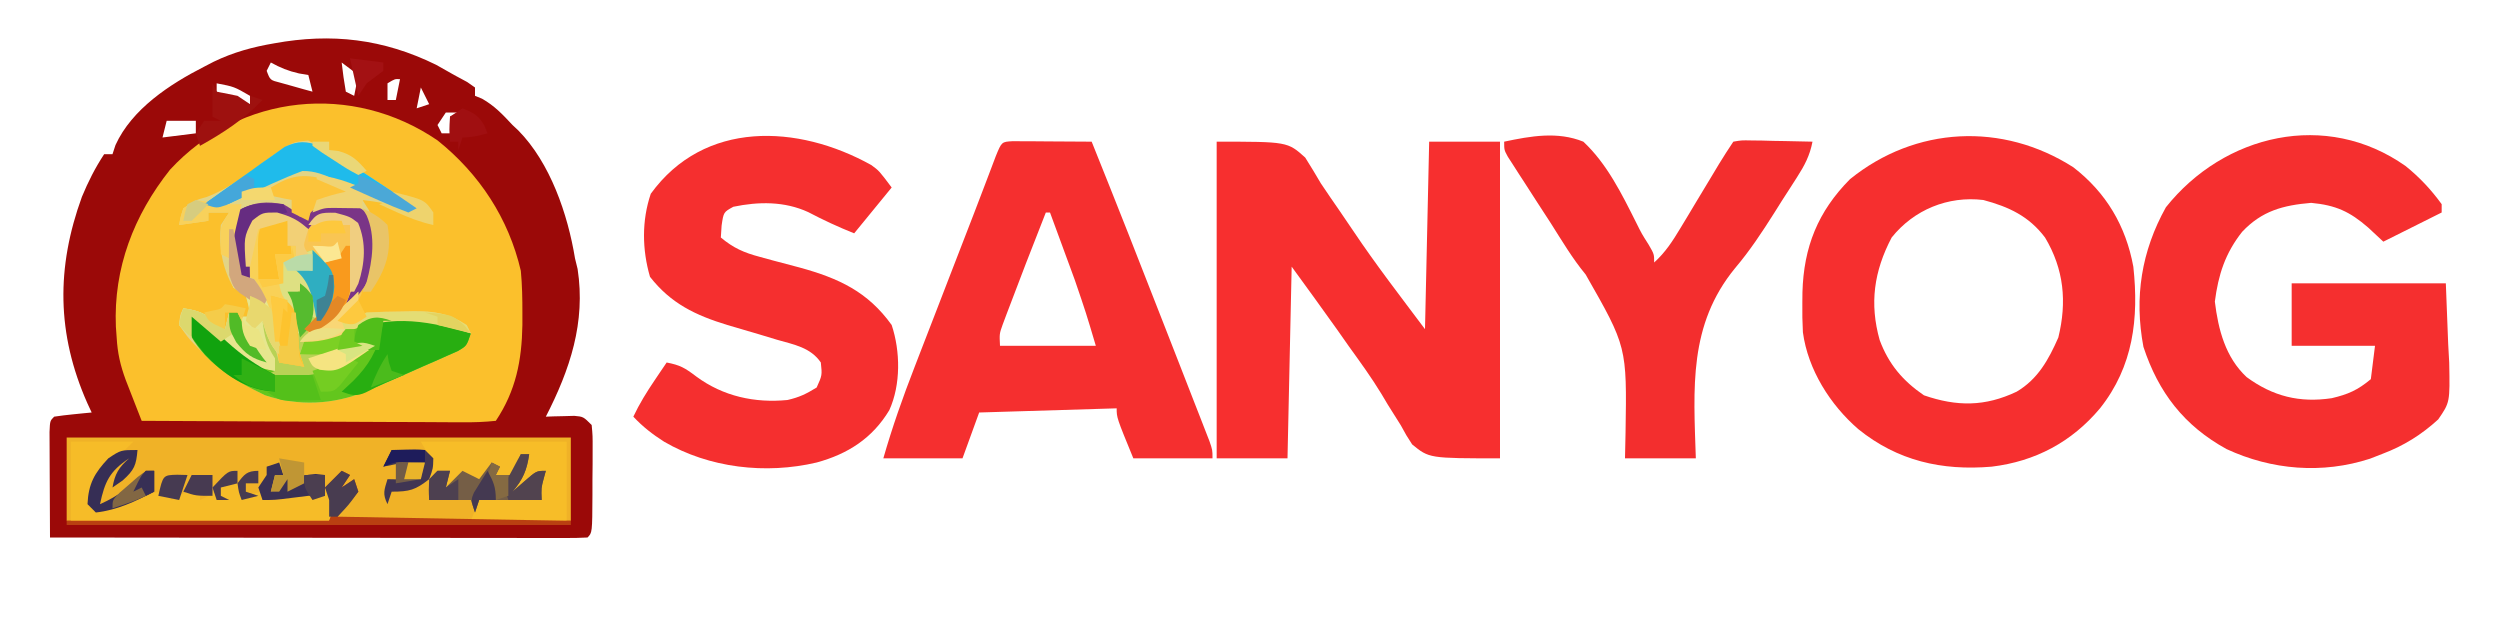
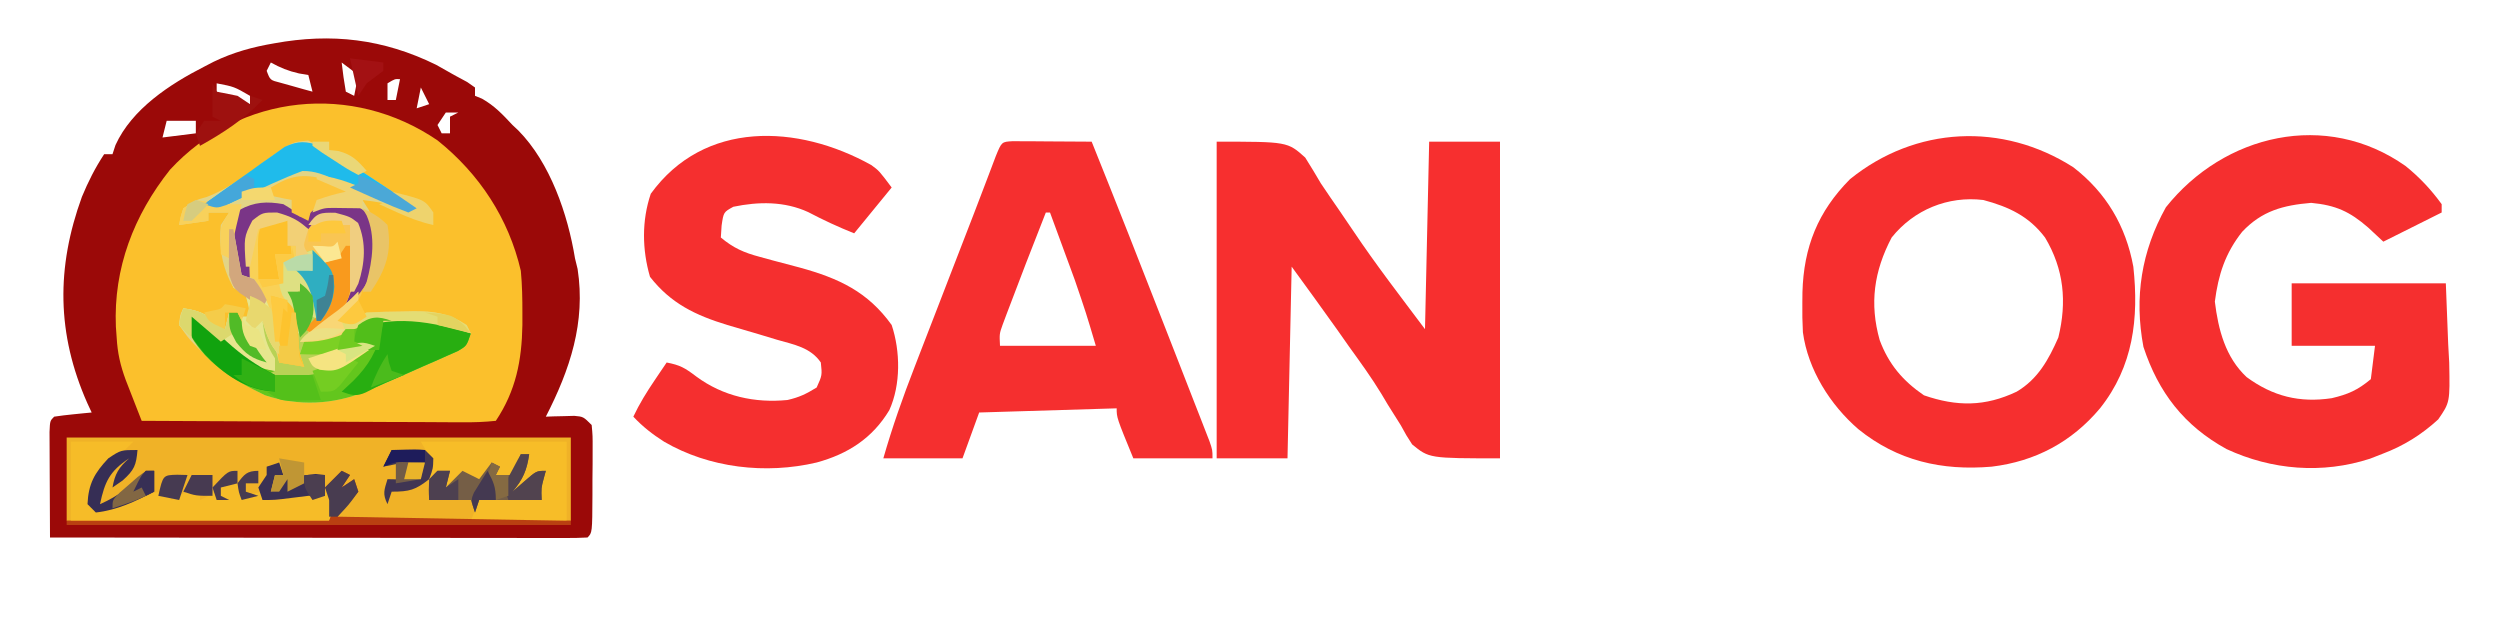
<svg xmlns="http://www.w3.org/2000/svg" version="1.1" width="600" height="150">
  <path d="M0 0 C1.447 0.795 2.886 1.606 4.312 2.438 C5.859 3.273 5.859 3.273 7.438 4.125 C8.056 4.558 8.675 4.991 9.312 5.438 C9.312 6.098 9.312 6.758 9.312 7.438 C9.869 7.664 10.426 7.891 11 8.125 C13.999 9.827 15.957 11.914 18.312 14.438 C19.009 15.091 19.009 15.091 19.719 15.758 C27.378 23.54 31.578 35.858 33.312 46.438 C33.622 47.706 33.622 47.706 33.938 49 C35.91 61.821 32.106 73.143 26.312 84.438 C26.939 84.414 27.565 84.391 28.211 84.367 C29.028 84.349 29.845 84.331 30.688 84.312 C31.5 84.289 32.312 84.266 33.148 84.242 C35.312 84.438 35.312 84.438 37.312 86.438 C37.555 89.035 37.555 89.035 37.543 92.285 C37.541 93.447 37.539 94.609 37.537 95.807 C37.525 97.025 37.513 98.244 37.5 99.5 C37.499 101.334 37.499 101.334 37.498 103.205 C37.453 112.297 37.453 112.297 36.312 113.438 C34.642 113.534 32.968 113.559 31.295 113.558 C30.208 113.559 29.121 113.561 28.002 113.562 C26.799 113.558 25.596 113.555 24.357 113.551 C23.099 113.551 21.84 113.551 20.544 113.551 C17.083 113.552 13.623 113.546 10.162 113.539 C6.549 113.533 2.937 113.532 -0.676 113.531 C-7.522 113.528 -14.368 113.52 -21.214 113.51 C-29.006 113.498 -36.798 113.493 -44.59 113.488 C-60.622 113.477 -76.655 113.46 -92.688 113.438 C-92.712 109.468 -92.73 105.499 -92.742 101.53 C-92.747 100.178 -92.754 98.827 -92.763 97.476 C-92.775 95.537 -92.78 93.599 -92.785 91.66 C-92.79 90.492 -92.796 89.325 -92.801 88.121 C-92.688 85.438 -92.688 85.438 -91.688 84.438 C-90.173 84.206 -88.65 84.025 -87.125 83.875 C-86.299 83.791 -85.472 83.707 -84.621 83.621 C-83.983 83.561 -83.345 83.5 -82.688 83.438 C-83.025 82.71 -83.363 81.983 -83.711 81.234 C-91.11 64.554 -91.2 48.643 -85.031 31.68 C-83.513 28.016 -81.866 24.746 -79.688 21.438 C-79.028 21.438 -78.368 21.438 -77.688 21.438 C-77.45 20.714 -77.213 19.991 -76.969 19.246 C-73.014 10.578 -63.927 4.643 -55.688 0.438 C-54.936 0.048 -54.184 -0.341 -53.41 -0.742 C-48.657 -3.031 -44.047 -4.286 -38.852 -5.168 C-25.149 -7.666 -12.717 -6.254 0 0 Z M-39.688 -0.562 C-40.017 0.098 -40.347 0.757 -40.688 1.438 C-39.855 3.671 -39.855 3.671 -37.402 4.289 C-36.486 4.544 -35.569 4.8 -34.625 5.062 C-33.246 5.453 -33.246 5.453 -31.84 5.852 C-31.13 6.045 -30.419 6.238 -29.688 6.438 C-30.017 5.117 -30.348 3.797 -30.688 2.438 C-31.43 2.314 -32.172 2.19 -32.938 2.062 C-35.489 1.483 -37.414 0.7 -39.688 -0.562 Z M-22.688 -0.562 C-22.432 1.781 -22.095 4.116 -21.688 6.438 C-21.027 6.768 -20.367 7.098 -19.688 7.438 C-19.358 5.787 -19.027 4.138 -18.688 2.438 C-20.008 1.448 -21.328 0.458 -22.688 -0.562 Z M-52.688 4.438 C-52.688 5.098 -52.688 5.758 -52.688 6.438 C-48.883 8.639 -48.883 8.639 -44.688 9.438 C-44.688 8.777 -44.688 8.117 -44.688 7.438 C-48.492 5.236 -48.492 5.236 -52.688 4.438 Z M-11.688 4.438 C-11.688 5.758 -11.688 7.077 -11.688 8.438 C-11.027 8.438 -10.367 8.438 -9.688 8.438 C-9.357 6.787 -9.027 5.138 -8.688 3.438 C-9.911 3.363 -9.911 3.363 -11.688 4.438 Z M-3.688 5.438 C-4.018 7.088 -4.348 8.738 -4.688 10.438 C-3.697 10.107 -2.708 9.777 -1.688 9.438 C-2.348 8.117 -3.007 6.798 -3.688 5.438 Z M-52.688 10.438 C-51.688 13.438 -51.688 13.438 -51.688 13.438 Z M2.312 11.438 C1.323 12.922 1.323 12.922 0.312 14.438 C0.642 15.098 0.973 15.758 1.312 16.438 C1.972 16.438 2.632 16.438 3.312 16.438 C3.312 15.117 3.312 13.797 3.312 12.438 C3.973 12.107 4.633 11.777 5.312 11.438 C4.322 11.438 3.333 11.438 2.312 11.438 Z M-64.688 13.438 C-65.017 14.758 -65.347 16.078 -65.688 17.438 C-63.047 17.108 -60.407 16.777 -57.688 16.438 C-57.688 15.447 -57.688 14.457 -57.688 13.438 C-59.998 13.438 -62.307 13.438 -64.688 13.438 Z " fill="#9B0908" transform="translate(104.688,15.562)" />
  <path d="M0 0 C10.062 8.052 17.081 18.739 20 31.312 C20.322 34.713 20.381 38.086 20.375 41.5 C20.375 42.426 20.375 43.352 20.375 44.306 C20.233 52.839 18.813 60.094 14 67.312 C11.248 67.599 8.723 67.691 5.97 67.653 C5.141 67.654 4.312 67.654 3.457 67.654 C0.708 67.652 -2.04 67.629 -4.789 67.605 C-6.692 67.6 -8.595 67.596 -10.498 67.593 C-15.512 67.581 -20.526 67.552 -25.54 67.518 C-30.654 67.488 -35.769 67.474 -40.883 67.459 C-50.922 67.427 -60.961 67.376 -71 67.312 C-71.819 65.221 -72.635 63.129 -73.449 61.035 C-73.904 59.87 -74.358 58.705 -74.827 57.504 C-76.112 54.007 -76.797 51.036 -77 47.312 C-77.062 46.457 -77.124 45.601 -77.188 44.719 C-77.779 30.66 -72.886 17.983 -64.191 7.035 C-47.286 -11.276 -20.373 -13.911 0 0 Z " fill="#FBC02C" transform="translate(105,33.688)" />
  <path d="M0 0 C17 0 17 0 21.25 3.812 C22.541 5.85 23.784 7.917 25 10 C26.504 12.257 28.045 14.487 29.589 16.718 C30.647 18.252 31.696 19.793 32.731 21.343 C38.193 29.494 44.079 37.105 50 45 C50.33 30.15 50.66 15.3 51 0 C56.61 0 62.22 0 68 0 C68 25.08 68 50.16 68 76 C51 76 51 76 46.918 72.66 C45.493 70.463 45.493 70.463 44.188 68.062 C43.146 66.406 42.105 64.75 41.062 63.094 C40.558 62.246 40.054 61.397 39.535 60.523 C37.122 56.557 34.401 52.826 31.688 49.062 C30.773 47.763 29.861 46.462 28.949 45.16 C25.344 40.075 21.666 35.041 18 30 C17.67 45.18 17.34 60.36 17 76 C11.39 76 5.78 76 0 76 C0 50.92 0 25.84 0 0 Z " fill="#F72F2F" transform="translate(292,34)" />
  <path d="M0 0 C3.368 2.731 6.075 5.619 8.625 9.125 C8.625 9.785 8.625 10.445 8.625 11.125 C4.005 13.435 -0.615 15.745 -5.375 18.125 C-6.571 17.011 -7.768 15.898 -9 14.75 C-13.437 10.89 -16.799 9.368 -22.688 8.812 C-29.426 9.384 -34.501 10.721 -39.25 15.75 C-43.327 20.905 -44.976 26.048 -45.812 32.5 C-45.002 39.217 -43.272 45.883 -38.188 50.625 C-31.884 55.252 -25.472 56.845 -17.746 55.688 C-13.786 54.748 -11.556 53.764 -8.375 51.125 C-8.045 48.485 -7.715 45.845 -7.375 43.125 C-13.975 43.125 -20.575 43.125 -27.375 43.125 C-27.375 38.175 -27.375 33.225 -27.375 28.125 C-15.165 28.125 -2.955 28.125 9.625 28.125 C9.811 32.91 9.996 37.695 10.188 42.625 C10.31 44.865 10.31 44.865 10.436 47.15 C10.615 56.687 10.615 56.687 7.801 60.776 C3.815 64.442 -0.545 67.154 -5.625 69.062 C-6.6 69.443 -7.574 69.823 -8.578 70.215 C-20.002 73.932 -32.159 72.94 -43 67.906 C-53.195 62.312 -59.358 54.299 -62.953 43.367 C-65.194 31.458 -63.423 20.384 -57.562 9.875 C-43.634 -7.635 -19.119 -13.53 0 0 Z " fill="#F52F2F" transform="translate(577.375,39.875)" />
  <path d="M0 0 C7.886 6.095 12.6 14.088 14.391 23.848 C15.735 36.238 14.391 47.79 6.391 57.848 C-0.377 65.922 -9.133 70.586 -19.609 71.848 C-31.574 72.86 -42.201 70.452 -51.609 62.848 C-58.351 57.025 -63.706 48.558 -64.912 39.6 C-65.046 37.236 -65.077 34.902 -65.047 32.535 C-65.039 31.701 -65.03 30.866 -65.022 30.006 C-64.726 19.159 -61.32 10.619 -53.609 2.848 C-37.902 -9.857 -17.012 -10.886 0 0 Z M-43.609 16.848 C-47.863 24.941 -48.959 32.699 -46.484 41.473 C-44.332 47.253 -40.929 51.266 -35.859 54.723 C-27.962 57.456 -21.199 57.454 -13.609 53.848 C-8.517 50.839 -5.937 46.158 -3.609 40.848 C-1.513 32.292 -2.258 24.467 -6.793 16.863 C-10.672 11.721 -15.469 9.493 -21.609 7.848 C-30.071 6.826 -38.257 10.168 -43.609 16.848 Z " fill="#F62F2F" transform="translate(497.609,40.152)" />
  <path d="M0 0 C0.875 0.005 1.749 0.01 2.65 0.016 C3.5 0.018 4.351 0.021 5.227 0.023 C6.857 0.037 6.857 0.037 8.521 0.051 C10.383 0.063 12.245 0.074 14.107 0.084 C15.724 0.094 17.341 0.104 18.959 0.114 C24.912 14.9 30.75 29.73 36.534 44.584 C37.74 47.678 38.949 50.771 40.159 53.863 C41.324 56.844 42.485 59.827 43.646 62.809 C44.08 63.917 44.515 65.025 44.962 66.167 C45.357 67.183 45.751 68.2 46.158 69.247 C46.507 70.141 46.856 71.036 47.215 71.958 C47.959 74.114 47.959 74.114 47.959 76.114 C41.689 76.114 35.419 76.114 28.959 76.114 C24.959 66.364 24.959 66.364 24.959 64.114 C8.624 64.609 8.624 64.609 -8.041 65.114 C-9.361 68.744 -10.681 72.374 -12.041 76.114 C-18.311 76.114 -24.581 76.114 -31.041 76.114 C-28.904 68.651 -26.361 61.451 -23.549 54.219 C-23.121 53.11 -22.693 52.001 -22.253 50.858 C-20.894 47.337 -19.53 43.819 -18.166 40.301 C-17.258 37.952 -16.351 35.602 -15.444 33.252 C-13.379 27.907 -11.313 22.563 -9.24 17.222 C-8.376 14.981 -7.52 12.737 -6.668 10.492 C-6.219 9.309 -5.769 8.126 -5.306 6.908 C-4.897 5.824 -4.487 4.74 -4.065 3.623 C-2.647 0.147 -2.647 0.147 0 0 Z M7.959 17.114 C3.175 29.307 3.175 29.307 -1.479 41.551 C-1.787 42.375 -2.095 43.198 -2.412 44.047 C-3.187 46.232 -3.187 46.232 -3.041 49.114 C4.549 49.114 12.139 49.114 19.959 49.114 C17.592 41.147 17.592 41.147 14.916 33.324 C14.565 32.364 14.213 31.404 13.851 30.414 C13.317 28.966 13.317 28.966 12.771 27.489 C12.403 26.484 12.035 25.48 11.656 24.446 C10.76 22.001 9.86 19.557 8.959 17.114 C8.629 17.114 8.299 17.114 7.959 17.114 Z " fill="#F52F2F" transform="translate(243.041,33.886)" />
  <path d="M0 0 C1.875 1.379 1.875 1.379 4.875 5.379 C1.905 9.009 -1.065 12.639 -4.125 16.379 C-7.977 14.838 -11.508 13.198 -15.16 11.281 C-20.861 8.663 -27.065 8.741 -33.125 10.004 C-35.467 11.292 -35.467 11.292 -35.938 14.504 C-36.03 15.927 -36.03 15.927 -36.125 17.379 C-33.117 19.902 -30.549 21.031 -26.766 22.027 C-25.732 22.311 -24.698 22.595 -23.633 22.887 C-21.477 23.46 -19.321 24.031 -17.164 24.598 C-7.808 27.175 -0.858 30.387 4.875 38.379 C6.975 44.678 7.086 52.701 4.312 58.816 C0.256 65.563 -5.637 69.338 -13.125 71.379 C-25.335 74.26 -38.894 72.713 -49.75 66.379 C-52.531 64.605 -54.872 62.79 -57.125 60.379 C-55.657 57.271 -53.925 54.474 -52 51.629 C-51.461 50.83 -50.922 50.03 -50.367 49.207 C-49.957 48.604 -49.547 48 -49.125 47.379 C-45.895 48.008 -44.779 48.642 -42 50.754 C-35.585 55.493 -27.979 57.151 -20.125 56.379 C-17.274 55.716 -15.703 54.958 -13.125 53.379 C-11.802 50.444 -11.802 50.444 -12.125 47.379 C-14.576 43.772 -18.586 43.081 -22.562 41.941 C-24.009 41.504 -25.456 41.067 -26.902 40.629 C-29.455 39.87 -32.009 39.122 -34.566 38.379 C-42.217 36.034 -48.129 33.218 -53.125 26.816 C-55.024 20.289 -55.127 13.332 -52.938 6.879 C-40.13 -10.787 -17.709 -9.863 0 0 Z " fill="#F52F2F" transform="translate(209.125,39.621)" />
-   <path d="M0 0 C39.93 0 79.86 0 121 0 C121 6.6 121 13.2 121 20 C102.19 20 83.38 20 64 20 C65.32 18.02 66.64 16.04 68 14 C68 13.01 68 12.02 68 11 C66.68 11.66 65.36 12.32 64 13 C64.66 11.68 65.32 10.36 66 9 C63.657 11.672 63.657 11.672 63 15 C63.99 15.495 63.99 15.495 65 16 C64.34 17.32 63.68 18.64 63 20 C42.21 20 21.42 20 0 20 C0 13.4 0 6.8 0 0 Z " fill="#F0B227" transform="translate(16,105)" />
-   <path d="M0 0 C6.36 -1.343 12.808 -2.512 19 0 C24.686 5.31 28.218 12.531 31.676 19.413 C32.987 22.059 32.987 22.059 34.668 24.706 C36 27 36 27 36 29 C38.692 26.56 40.419 23.888 42.285 20.781 C42.898 19.767 43.511 18.752 44.143 17.707 C44.776 16.649 45.41 15.59 46.062 14.5 C47.324 12.406 48.585 10.312 49.848 8.219 C50.405 7.29 50.962 6.361 51.535 5.404 C52.649 3.577 53.813 1.78 55 0 C56.971 -0.341 56.971 -0.341 59.352 -0.293 C60.628 -0.278 60.628 -0.278 61.93 -0.264 C62.819 -0.239 63.709 -0.213 64.625 -0.188 C65.971 -0.167 65.971 -0.167 67.344 -0.146 C69.563 -0.111 71.781 -0.062 74 0 C73.358 3.349 72.099 5.71 70.262 8.57 C69.694 9.456 69.127 10.342 68.542 11.255 C67.93 12.202 67.318 13.149 66.688 14.125 C66.065 15.117 65.442 16.109 64.8 17.131 C61.884 21.737 58.967 26.169 55.438 30.328 C44.209 44.01 45.462 59.141 46 76 C40.39 76 34.78 76 29 76 C29.044 73.936 29.088 71.872 29.133 69.746 C29.456 49.225 29.456 49.225 19.559 31.885 C16.388 28.051 13.849 23.757 11.188 19.562 C10.12 17.917 9.051 16.273 7.98 14.629 C6.986 13.086 5.993 11.543 5 10 C4.506 9.239 4.012 8.479 3.502 7.695 C3.044 6.98 2.586 6.264 2.113 5.527 C1.705 4.894 1.297 4.261 0.876 3.609 C0 2 0 2 0 0 Z " fill="#F32E2E" transform="translate(361,34)" />
+   <path d="M0 0 C39.93 0 79.86 0 121 0 C121 6.6 121 13.2 121 20 C102.19 20 83.38 20 64 20 C65.32 18.02 66.64 16.04 68 14 C68 13.01 68 12.02 68 11 C66.68 11.66 65.36 12.32 64 13 C64.66 11.68 65.32 10.36 66 9 C63.657 11.672 63.657 11.672 63 15 C64.34 17.32 63.68 18.64 63 20 C42.21 20 21.42 20 0 20 C0 13.4 0 6.8 0 0 Z " fill="#F0B227" transform="translate(16,105)" />
  <path d="M0 0 C4.8 1.97 8.966 4.75 13.262 7.637 C14.163 8.227 15.065 8.818 15.994 9.426 C23.205 14.194 23.205 14.194 26.074 17.262 C25.229 16.952 24.383 16.643 23.512 16.324 C20.024 15.246 16.692 14.696 13.074 14.262 C13.569 15.045 14.064 15.829 14.574 16.637 C16.522 21.345 16.924 25.234 16.074 30.262 C14.467 33.9 12.719 37.439 9.074 39.262 C9.384 38.499 9.693 37.735 10.012 36.949 C12.008 31.899 12.777 27.67 12.074 22.262 C10.571 19.59 10.571 19.59 8.074 18.262 C5.531 17.678 5.531 17.678 3.074 18.262 C1.259 19.658 1.259 19.658 0.074 21.262 C-0.441 20.952 -0.957 20.643 -1.488 20.324 C-4.592 18.971 -7.577 18.648 -10.926 18.262 C-13.446 20.782 -13.932 22.306 -14.426 25.887 C-14.272 30.476 -12.327 33.838 -10.164 37.805 C-8.439 41.228 -7.749 44.525 -6.926 48.262 C-6.295 49.942 -5.645 51.617 -4.926 53.262 C-3.936 53.262 -2.946 53.262 -1.926 53.262 C-2.421 52.767 -2.421 52.767 -2.926 52.262 C-3.084 50.514 -3.202 48.763 -3.301 47.012 C-3.65 42.5 -4.572 40.113 -6.926 36.262 C-6.613 32.449 -6.613 32.449 -5.926 29.262 C-1.966 27.777 -1.966 27.777 2.074 26.262 C4.398 29.312 5.964 31.489 6.512 35.324 C6.017 38.645 5.107 40.603 3.074 43.262 C2.414 43.262 1.754 43.262 1.074 43.262 C0.414 44.582 -0.246 45.902 -0.926 47.262 C3.46 46.88 6.805 46.016 10.824 44.199 C20.809 40.082 29.341 42.457 39.074 46.262 C38.074 49.262 38.074 49.262 36.068 50.473 C35.203 50.857 34.337 51.241 33.445 51.637 C32.492 52.065 31.539 52.493 30.557 52.934 C29.552 53.372 28.547 53.81 27.512 54.262 C26.534 54.7 25.556 55.138 24.549 55.59 C21.735 56.841 18.91 58.06 16.074 59.262 C15.333 59.579 14.593 59.896 13.83 60.222 C6.04 63.376 -2.312 63.808 -10.316 61.125 C-16.189 58.314 -21.373 54.923 -25.926 50.262 C-26.701 49.484 -26.701 49.484 -27.492 48.691 C-28.926 47.137 -28.926 47.137 -30.926 44.262 C-30.738 41.887 -30.738 41.887 -29.926 40.262 C-25.525 40.765 -23.214 42.349 -19.926 45.262 C-19.596 43.942 -19.266 42.622 -18.926 41.262 C-18.513 42.334 -18.101 43.407 -17.676 44.512 C-16.288 47.784 -14.646 49.917 -11.926 52.262 C-12.4 51.725 -12.875 51.189 -13.363 50.637 C-15.208 47.833 -15.55 45.566 -15.926 42.262 C-15.266 42.262 -14.606 42.262 -13.926 42.262 C-14.196 39.825 -14.196 39.825 -14.926 37.262 C-15.916 36.602 -16.906 35.942 -17.926 35.262 C-20.585 30.501 -21.458 25.688 -20.926 20.262 C-20.266 19.272 -19.606 18.282 -18.926 17.262 C-20.576 17.262 -22.226 17.262 -23.926 17.262 C-23.926 17.922 -23.926 18.582 -23.926 19.262 C-26.236 19.592 -28.546 19.922 -30.926 20.262 C-30.613 18.387 -30.613 18.387 -29.926 16.262 C-26.926 14.262 -26.926 14.262 -24.301 13.523 C-18.788 11.462 -14.285 7.801 -9.559 4.342 C-3.843 0.344 -3.843 0.344 0 0 Z " fill="#E2D486" transform="translate(73.926,33.738)" />
  <path d="M0 0 C4.479 2.523 7.971 5.578 11.719 9.062 C16.853 13.423 20.364 14.534 27.008 14.363 C33.168 13.615 38.852 11.432 44 8 C42.866 8.33 41.731 8.66 40.562 9 C36.002 10.158 31.678 10.195 27 10 C27.33 9.01 27.66 8.02 28 7 C30.492 5.982 32.87 5.143 35.438 4.375 C40.318 2.943 40.318 2.943 45 1 C53.365 0.085 60.251 1.971 68 5 C67 8 67 8 64.994 9.211 C64.128 9.595 63.263 9.979 62.371 10.375 C60.941 11.017 60.941 11.017 59.482 11.672 C58.478 12.11 57.473 12.548 56.438 13 C55.46 13.438 54.482 13.877 53.475 14.328 C50.661 15.58 47.836 16.799 45 18 C44.259 18.317 43.519 18.634 42.755 18.961 C34.966 22.114 26.614 22.547 18.609 19.863 C11.216 16.324 3.472 11.762 0 4 C0 2.68 0 1.36 0 0 Z " fill="#63C61D" transform="translate(45,75)" />
  <path d="M0 0 C2.797 0.749 5.035 1.459 7.5 2.938 C7.851 2.422 8.201 1.906 8.562 1.375 C10.5 -0.062 10.5 -0.062 14 0 C17.5 0.938 17.5 0.938 19.438 2.438 C21.321 6.869 21.275 11.496 19.82 16.078 C19.116 17.729 18.316 19.339 17.5 20.938 C18.49 20.277 19.48 19.617 20.5 18.938 C19.207 21.822 17.841 23.81 15.5 25.938 C17.669 25.431 19.5 24.938 21.5 23.938 C24.43 23.786 27.319 23.706 30.25 23.688 C31.049 23.667 31.848 23.646 32.672 23.625 C37.695 23.592 41.158 24.125 45.5 26.938 C45.995 27.927 45.995 27.927 46.5 28.938 C45.761 28.721 45.023 28.504 44.262 28.281 C32.575 25.074 24.645 24.891 13.445 29.844 C10.544 30.921 8.559 31.163 5.5 30.938 C6.49 28.957 7.48 26.977 8.5 24.938 C9.16 24.938 9.82 24.938 10.5 24.938 C12.603 21.52 12.906 18.917 12.5 14.938 C11.111 12.12 11.111 12.12 9.5 9.938 C8.737 10.268 7.974 10.598 7.188 10.938 C4.5 11.938 4.5 11.938 1.5 11.938 C1.438 13.175 1.376 14.412 1.312 15.688 C1.278 16.384 1.243 17.08 1.207 17.797 C1.335 20.051 1.335 20.051 2.973 21.852 C4.912 24.5 4.959 26.313 5.125 29.562 C5.26 33.396 5.26 33.396 6.5 36.938 C4.52 36.608 2.54 36.278 0.5 35.938 C0.362 35.212 0.224 34.486 0.082 33.738 C-1.151 27.804 -2.732 22.127 -5.688 16.812 C-7.896 12.592 -8.122 9.678 -7.5 4.938 C-5.409 0.839 -4.673 -0.083 0 0 Z " fill="#F9C553" transform="translate(66.5,51.062)" />
  <path d="M0 0 C4.95 0 9.9 0 15 0 C12.822 2.178 10.62 4.336 8.312 6.375 C5.696 9.345 5.271 11.111 5 15 C6.747 15.794 6.747 15.794 9 16 C9.701 15.546 10.402 15.092 11.125 14.625 C15.248 12.294 19.334 12.263 24 12 C24 12.66 24 13.32 24 14 C24.598 13.67 25.196 13.34 25.812 13 C28 12 28 12 31 12 C31 12.66 31 13.32 31 14 C33.691 12.78 33.691 12.78 36 11 C37.326 10.638 38.659 10.303 40 10 C40.495 11.485 40.495 11.485 41 13 C42.65 12.67 44.3 12.34 46 12 C46 12.66 46 13.32 46 14 C49.96 13.34 53.92 12.68 58 12 C58 12.66 58 13.32 58 14 C59.32 13.34 60.64 12.68 62 12 C62 12.66 62 13.32 62 14 C62.66 14.33 63.32 14.66 64 15 C63.34 16.32 62.68 17.64 62 19 C41.54 19 21.08 19 0 19 C0 12.73 0 6.46 0 0 Z " fill="#F6BC28" transform="translate(17,106)" />
  <path d="M0 0 C11.55 0 23.1 0 35 0 C35 6.27 35 12.54 35 19 C27.41 19 19.82 19 12 19 C12.66 17.35 13.32 15.7 14 14 C15.75 13.831 17.5 13.665 19.25 13.5 C20.225 13.407 21.199 13.314 22.203 13.219 C24.463 13.042 26.733 13 29 13 C28.34 12.34 27.68 11.68 27 11 C27.66 10.67 28.32 10.34 29 10 C29.33 9.01 29.66 8.02 30 7 C28.577 8.238 28.577 8.238 27.125 9.5 C24.25 12 24.25 12 22 12 C22.433 11.165 22.433 11.165 22.875 10.312 C24.041 7.915 25.034 5.484 26 3 C24.292 4.634 23.065 5.869 22 8 C20.68 8 19.36 8 18 8 C17.67 7.67 17.34 7.34 17 7 C15.68 7.99 14.36 8.98 13 10 C12.67 9.34 12.34 8.68 12 8 C9.532 9.152 7.952 10.048 6 12 C5.01 11.67 4.02 11.34 3 11 C4.32 9.68 5.64 8.36 7 7 C5.35 7.66 3.7 8.32 2 9 C2.041 8.258 2.083 7.515 2.125 6.75 C2.171 3.666 2.171 3.666 0 0 Z " fill="#F7BD28" transform="translate(101,106)" />
  <path d="M0 0 C4.887 4.729 4.887 4.729 5.25 8.812 C4.97 12.381 4.159 14.176 2 17 C1.34 17 0.68 17 0 17 C-0.99 19.64 -1.98 22.28 -3 25 C-1.805 24.801 -1.805 24.801 -0.586 24.598 C1.003 24.333 1.003 24.333 2.625 24.062 C3.669 23.888 4.713 23.714 5.789 23.535 C10.395 22.768 10.395 22.768 15 22 C10.13 27.378 4.036 29.681 -3.164 30.25 C-5.789 30.25 -8.382 30.182 -11 30 C-10.34 29.67 -9.68 29.34 -9 29 C-9.433 28.221 -9.433 28.221 -9.875 27.426 C-13.562 20.499 -13.562 20.499 -13 16 C-11 17 -11 17 -10.148 19.285 C-9.893 20.202 -9.638 21.118 -9.375 22.062 C-9.115 22.982 -8.854 23.901 -8.586 24.848 C-8.393 25.558 -8.199 26.268 -8 27 C-6.35 27 -4.7 27 -3 27 C-3.33 26.67 -3.66 26.34 -4 26 C-4.158 24.253 -4.277 22.502 -4.375 20.75 C-4.724 16.238 -5.647 13.851 -8 10 C-8.125 6.375 -8.125 6.375 -7 3 C-4.703 1.438 -2.699 0.834 0 0 Z " fill="#B8D255" transform="translate(75,60)" />
  <path d="M0 0 C2.974 0.994 5.928 2.023 8.871 3.105 C7.871 6.105 7.871 6.105 5.802 7.332 C4.911 7.723 4.02 8.113 3.102 8.516 C2.13 8.948 1.159 9.381 0.158 9.826 C-0.865 10.269 -1.888 10.712 -2.941 11.168 C-4.948 12.054 -6.955 12.941 -8.961 13.828 C-9.855 14.218 -10.75 14.607 -11.671 15.008 C-13.242 15.71 -14.793 16.46 -16.311 17.271 C-18.628 18.334 -19.779 17.945 -22.129 17.105 C-21.201 16.239 -20.273 15.373 -19.316 14.48 C-15.726 10.881 -13.574 7.333 -12.566 2.293 C-12.422 1.571 -12.278 0.849 -12.129 0.105 C-8.049 -1.935 -4.229 -1.209 0 0 Z " fill="#28AE11" transform="translate(104.129,76.895)" />
  <path d="M0 0 C0.928 0.083 1.856 0.165 2.812 0.25 C2.812 2.23 2.812 4.21 2.812 6.25 C3.473 6.25 4.133 6.25 4.812 6.25 C4.812 7.57 4.812 8.89 4.812 10.25 C3.822 10.25 2.833 10.25 1.812 10.25 C1.751 11.488 1.689 12.725 1.625 14 C1.59 14.696 1.555 15.392 1.52 16.109 C1.647 18.363 1.647 18.363 3.285 20.164 C5.224 22.812 5.271 24.626 5.438 27.875 C5.572 31.708 5.572 31.708 6.812 35.25 C4.832 34.92 2.853 34.59 0.812 34.25 C0.676 33.528 0.539 32.806 0.398 32.062 C-1.267 24.017 -1.267 24.017 -4.875 16.75 C-6.935 12.826 -6.907 8.588 -6.188 4.25 C-3.91 0.307 -3.91 0.307 0 0 Z " fill="#F9D157" transform="translate(66.188,52.75)" />
  <path d="M0 0 C2.469 1.259 2.469 1.259 4.855 2.836 C5.725 3.406 6.594 3.975 7.49 4.562 C8.825 5.46 8.825 5.46 10.188 6.375 C11.089 6.965 11.991 7.556 12.92 8.164 C20.131 12.932 20.131 12.932 23 16 C18.537 14.645 14.256 13.15 10.016 11.207 C9.314 10.887 8.612 10.567 7.889 10.237 C6.478 9.586 5.073 8.924 3.674 8.25 C0.932 6.987 -1.365 5.99 -4.414 6.039 C-9.263 7.841 -13.913 10.073 -18.582 12.293 C-19.362 12.653 -20.142 13.012 -20.945 13.383 C-21.652 13.717 -22.358 14.051 -23.086 14.395 C-25 15 -25 15 -28 14 C-24.478 11.451 -20.93 8.941 -17.375 6.438 C-15.876 5.352 -15.876 5.352 -14.348 4.244 C-13.374 3.564 -12.401 2.884 -11.398 2.184 C-10.508 1.55 -9.618 0.916 -8.701 0.263 C-5.254 -1.349 -3.616 -1.068 0 0 Z " fill="#1FBBEB" transform="translate(77,35)" />
  <path d="M0 0 C2.5 1.5 2.5 1.5 4 3 C4.619 2.691 5.237 2.381 5.875 2.062 C9.916 0.042 12.372 -0.471 17 0 C19.938 1.875 19.938 1.875 22 5 C23.149 10.448 22.502 14.803 19.625 19.562 C18.131 21.733 17.367 22.816 15 24 C15.464 22.855 15.464 22.855 15.938 21.688 C17.934 16.637 18.703 12.408 18 7 C16.497 4.328 16.497 4.328 14 3 C11.457 2.416 11.457 2.416 9 3 C7.185 4.396 7.185 4.396 6 6 C5.484 5.691 4.969 5.381 4.438 5.062 C1.333 3.709 -1.651 3.386 -5 3 C-8.131 6.386 -8.336 8.711 -8.188 13.25 C-8.147 14.866 -8.147 14.866 -8.105 16.516 C-8.071 17.335 -8.036 18.155 -8 19 C-11 17 -11 17 -12 14 C-12.464 9.446 -12.81 5.418 -10.5 1.375 C-6.97 -0.566 -3.943 -0.703 0 0 Z " fill="#7A3587" transform="translate(68,49)" />
  <path d="M0 0 C0.66 0 1.32 0 2 0 C1.469 3.821 0.503 6.062 -2 9 C-1.051 8.175 -0.102 7.35 0.875 6.5 C3.75 4 3.75 4 6 4 C5.835 4.598 5.67 5.196 5.5 5.812 C4.889 8.113 4.889 8.113 5 11 C0.05 11 -4.9 11 -10 11 C-10.33 11.99 -10.66 12.98 -11 14 C-11.33 13.01 -11.66 12.02 -12 11 C-15.3 11 -18.6 11 -22 11 C-22 6 -22 6 -20 4 C-19.01 4 -18.02 4 -17 4 C-17.33 5.32 -17.66 6.64 -18 8 C-16.68 6.68 -15.36 5.36 -14 4 C-12.68 4.66 -11.36 5.32 -10 6 C-9.01 4.68 -8.02 3.36 -7 2 C-6.34 2.33 -5.68 2.66 -5 3 C-5.33 3.66 -5.66 4.32 -6 5 C-4.68 5 -3.36 5 -2 5 C-1.34 3.35 -0.68 1.7 0 0 Z " fill="#755E46" transform="translate(125,109)" />
  <path d="M0 0 C0.33 0 0.66 0 1 0 C1.66 3.63 2.32 7.26 3 11 C3.99 11.33 4.98 11.66 6 12 C9.305 16.907 10.772 21.239 12 27 C12.328 28.335 12.66 29.668 13 31 C9.908 28.47 9.091 25.775 8 22 C8.498 25.735 8.875 27.812 11 31 C11 31.99 11 32.98 11 34 C6.959 33.46 4.702 32.324 1.562 29.75 C0.792 29.125 0.021 28.5 -0.773 27.855 C-1.508 27.243 -2.243 26.631 -3 26 C-3.947 25.221 -3.947 25.221 -4.914 24.426 C-6.284 23.293 -7.643 22.148 -9 21 C-9 22.65 -9 24.3 -9 26 C-10.562 24.75 -10.562 24.75 -12 23 C-11.688 20.812 -11.688 20.812 -11 19 C-6.599 19.503 -4.288 21.088 -1 24 C-0.67 22.68 -0.34 21.36 0 20 C0.412 21.073 0.825 22.145 1.25 23.25 C2.637 26.523 4.28 28.655 7 31 C6.288 30.196 6.288 30.196 5.562 29.375 C3.718 26.572 3.375 24.304 3 21 C3.66 21 4.32 21 5 21 C4.73 18.563 4.73 18.563 4 16 C3.01 15.34 2.02 14.68 1 14 C-0.05 10.851 -0.101 8.612 -0.062 5.312 C-0.053 4.319 -0.044 3.325 -0.035 2.301 C-0.024 1.542 -0.012 0.782 0 0 Z " fill="#E6E68E" transform="translate(55,55)" />
  <path d="M0 0 C0.99 0.495 0.99 0.495 2 1 C1.34 1.99 0.68 2.98 0 4 C0.99 3.34 1.98 2.68 3 2 C3.495 3.485 3.495 3.485 4 5 C2.35 6.98 0.7 8.96 -1 11 C17.48 11.33 35.96 11.66 55 12 C55 12.33 55 12.66 55 13 C15.07 13 -24.86 13 -66 13 C-66 12.67 -66 12.34 -66 12 C-45.21 12 -24.42 12 -3 12 C-1.637 8.24 -1.637 8.24 -2.938 5.75 C-3.288 5.173 -3.639 4.595 -4 4 C-2.68 2.68 -1.36 1.36 0 0 Z " fill="#B94011" transform="translate(82,113)" />
  <path d="M0 0 C4.887 4.729 4.887 4.729 5.25 8.812 C4.972 12.355 4.026 14.13 2 17 C1.34 16.67 0.68 16.34 0 16 C-0.731 13.686 -1.401 11.352 -2 9 C-2.99 9.66 -3.98 10.32 -5 11 C-4.01 12.485 -4.01 12.485 -3 14 C-2.875 17.188 -2.875 17.188 -3 20 C-3.33 20 -3.66 20 -4 20 C-4.433 18.391 -4.433 18.391 -4.875 16.75 C-5.788 13.186 -5.788 13.186 -7.188 10.938 C-8.474 7.869 -8.12 6.095 -7 3 C-4.715 1.529 -2.618 0.857 0 0 Z " fill="#DEE082" transform="translate(75,60)" />
  <path d="M0 0 C3.54 1.993 6.419 4.158 9.375 6.938 C13.055 10.284 16.579 12.743 21 15 C21 16.32 21 17.64 21 19 C14.099 18.646 8.714 14.891 4.09 9.965 C0 4.792 0 4.792 0 0 Z " fill="#11A30E" transform="translate(45,75)" />
  <path d="M0 0 C3.438 1.562 3.438 1.562 6 3 C6 3.33 6 3.66 6 4 C4.721 4.247 3.442 4.495 2.125 4.75 C-1.267 5.52 -1.267 5.52 -3.5 8.125 C-3.665 8.744 -3.83 9.363 -4 10 C-5.32 9.34 -6.64 8.68 -8 8 C-8 7.01 -8 6.02 -8 5 C-9.65 4.67 -11.3 4.34 -13 4 C-13 3.34 -13 2.68 -13 2 C-8.207 -0.923 -5.448 -1.362 0 0 Z " fill="#FCC43B" transform="translate(78,43)" />
  <path d="M0 0 C-0.306 3.674 -0.758 4.781 -3.562 7.312 C-4.367 7.869 -5.171 8.426 -6 9 C-5.436 5.73 -4.5 4.174 -2 2 C-6.66 5.066 -7.855 7.587 -9 13 C-4.397 10.966 -1.49 8.587 2 5 C2.66 5 3.32 5 4 5 C4 6.65 4 8.3 4 10 C-0.47 12.318 -4.945 14.453 -10 15 C-10.66 14.34 -11.32 13.68 -12 13 C-11.783 8.124 -10.318 5.513 -7 2 C-4 0 -4 0 0 0 Z " fill="#362E55" transform="translate(33,108)" />
  <path d="M0 0 C0 3 0 3 -2 5.188 C-2.66 5.786 -3.32 6.384 -4 7 C-1.831 6.494 -0 6 2 5 C4.93 4.848 7.819 4.769 10.75 4.75 C11.549 4.729 12.348 4.709 13.172 4.688 C18.195 4.654 21.658 5.187 26 8 C26.495 8.99 26.495 8.99 27 10 C26.261 9.783 25.523 9.567 24.762 9.344 C13.075 6.136 5.145 5.953 -6.055 10.906 C-8.956 11.984 -10.941 12.226 -14 12 C-11.239 9.101 -8.167 6.848 -4.938 4.5 C-3.138 3.106 -1.568 1.646 0 0 Z " fill="#E4DD74" transform="translate(86,70)" />
  <path d="M0 0 C0.33 0.66 0.66 1.32 1 2 C2.663 2.35 4.33 2.682 6 3 C6.99 3.66 7.98 4.32 9 5 C9 4.34 9 3.68 9 3 C9.99 3.33 10.98 3.66 12 4 C7.442 8.721 2.695 11.824 -3 15 C-3.33 14.01 -3.66 13.02 -4 12 C-3.34 11.01 -2.68 10.02 -2 9 C-0.68 9 0.64 9 2 9 C1.34 8.67 0.68 8.34 0 8 C0 5.36 0 2.72 0 0 Z " fill="#9E110F" transform="translate(51,20)" />
  <path d="M0 0 C1.98 0 3.96 0 6 0 C6.33 2.64 6.66 5.28 7 8 C5.68 8 4.36 8 3 8 C3.33 9.98 3.66 11.96 4 14 C2.35 14 0.7 14 -1 14 C-1.027 12.229 -1.046 10.458 -1.062 8.688 C-1.074 7.701 -1.086 6.715 -1.098 5.699 C-1 3 -1 3 0 0 Z " fill="#FDC12B" transform="translate(63,53)" />
  <path d="M0 0 C0.33 0 0.66 0 1 0 C1.082 1.895 1.139 3.791 1.188 5.688 C1.222 6.743 1.257 7.799 1.293 8.887 C0.96 12.425 0.118 14.175 -2 17 C-5.188 19.312 -5.188 19.312 -8 21 C-8.66 20.67 -9.32 20.34 -10 20 C-9.567 19.587 -9.134 19.175 -8.688 18.75 C-4.964 14.984 -4.964 14.984 -3.75 9.938 C-3.889 6.941 -3.889 6.941 -5 4 C-4.01 3.67 -3.02 3.34 -2 3 C-1.34 2.01 -0.68 1.02 0 0 Z " fill="#F99A1D" transform="translate(83,59)" />
  <path d="M0 0 C4 1 4 1 6 4 C6.379 6.629 6.379 6.629 6.562 9.562 C6.739 13.427 6.739 13.427 8 17 C6.02 16.67 4.04 16.34 2 16 C1.34 10.72 0.68 5.44 0 0 Z " fill="#FDC32E" transform="translate(65,71)" />
-   <path d="M0 0 C0.33 0.66 0.66 1.32 1 2 C-0.671 2.402 -0.671 2.402 -2.375 2.812 C-6.218 3.658 -6.218 3.658 -8 7 C-8.242 9.974 -8.242 9.974 -8.125 13.188 C-8.107 14.274 -8.089 15.361 -8.07 16.48 C-8.047 17.312 -8.024 18.143 -8 19 C-11 17 -11 17 -12 14 C-12.464 9.446 -12.81 5.418 -10.5 1.375 C-6.854 -0.63 -4.128 -0.275 0 0 Z " fill="#662C81" transform="translate(68,49)" />
  <path d="M0 0 C0.887 0.206 1.774 0.412 2.688 0.625 C4.687 0.663 6.688 0.671 8.688 0.625 C8.473 1.468 8.473 1.468 8.254 2.328 C7.676 4.67 7.145 7.019 6.625 9.375 C6.36 10.574 6.36 10.574 6.09 11.797 C5.957 12.4 5.824 13.003 5.688 13.625 C5.027 13.295 4.367 12.965 3.688 12.625 C3.438 6 3.438 6 5.688 2.625 C4.037 2.625 2.388 2.625 0.688 2.625 C0.688 3.285 0.688 3.945 0.688 4.625 C-1.623 4.955 -3.933 5.285 -6.312 5.625 C-6 3.75 -6 3.75 -5.312 1.625 C-2.312 -0.375 -2.312 -0.375 0 0 Z " fill="#F8D15B" transform="translate(49.312,48.375)" />
  <path d="M0 0 C0.33 0.99 0.66 1.98 1 3 C0.34 3 -0.32 3 -1 3 C-1.33 4.32 -1.66 5.64 -2 7 C-0.68 5.68 0.64 4.36 2 3 C2.66 3.33 3.32 3.66 4 4 C3.01 5.485 3.01 5.485 2 7 C2.557 6.34 3.114 5.68 3.688 5 C6 3 6 3 8.75 2.75 C9.492 2.833 10.235 2.915 11 3 C11 4.65 11 6.3 11 8 C9.68 8 8.36 8 7 8 C5.643 8.146 4.289 8.313 2.938 8.5 C-1 9 -1 9 -4 9 C-4.33 8.01 -4.66 7.02 -5 6 C-4.34 5.01 -3.68 4.02 -3 3 C-3 2.34 -3 1.68 -3 1 C-2.01 0.67 -1.02 0.34 0 0 Z " fill="#3A3154" transform="translate(67,111)" />
  <path d="M0 0 C4.887 4.729 4.887 4.729 5.25 8.812 C4.971 12.366 4.093 14.154 2 17 C1.67 17 1.34 17 1 17 C0.902 16.397 0.804 15.793 0.703 15.172 C-0.209 10.294 -0.876 7.162 -5 4 C-2.525 4.495 -2.525 4.495 0 5 C0 3.35 0 1.7 0 0 Z " fill="#2FAEC1" transform="translate(75,60)" />
  <path d="M0 0 C3.5 0.938 3.5 0.938 5.438 2.438 C7.467 7.214 7.089 12.133 5.5 17 C5.17 17.639 4.84 18.279 4.5 18.938 C4.17 18.938 3.84 18.938 3.5 18.938 C3.5 13.658 3.5 8.377 3.5 2.938 C1.19 2.938 -1.12 2.938 -3.5 2.938 C-4.49 2.938 -5.48 2.938 -6.5 2.938 C-4.489 -0.02 -3.674 -0.066 0 0 Z " fill="#F0CE80" transform="translate(80.5,51.062)" />
  <path d="M0 0 C2.97 0 5.94 0 9 0 C9.66 1.98 10.32 3.96 11 6 C9.396 6.054 7.792 6.093 6.188 6.125 C5.294 6.148 4.401 6.171 3.48 6.195 C1 6 1 6 -2 4 C-1.34 4 -0.68 4 0 4 C0 2.68 0 1.36 0 0 Z " fill="#54C01A" transform="translate(66,90)" />
  <path d="M0 0 C3.245 0.927 5.049 1.745 7.5 4 C7.314 4.619 7.129 5.237 6.938 5.875 C6.263 8.042 6.263 8.042 7.5 10 C6.51 10.33 5.52 10.66 4.5 11 C4.5 10.01 4.5 9.02 4.5 8 C3.84 8 3.18 8 2.5 8 C2.5 6.02 2.5 4.04 2.5 2 C0.19 2.66 -2.12 3.32 -4.5 4 C-5.16 6.97 -5.82 9.94 -6.5 13 C-6.83 13 -7.16 13 -7.5 13 C-7.979 5.938 -7.979 5.938 -5.938 1.938 C-3.5 0 -3.5 0 0 0 Z " fill="#F2D076" transform="translate(66.5,51)" />
  <path d="M0 0 C0.66 0 1.32 0 2 0 C1.469 3.821 0.503 6.062 -2 9 C-1.051 8.175 -0.102 7.35 0.875 6.5 C3.75 4 3.75 4 6 4 C5.835 4.598 5.67 5.196 5.5 5.812 C4.889 8.113 4.889 8.113 5 11 C2.36 11 -0.28 11 -3 11 C-4 8 -4 8 -3.223 5.957 C-2.84 5.249 -2.457 4.542 -2.062 3.812 C-1.682 3.097 -1.302 2.382 -0.91 1.645 C-0.61 1.102 -0.309 0.559 0 0 Z " fill="#51434F" transform="translate(125,109)" />
  <path d="M0 0 C2.468 1.152 4.048 2.048 6 4 C7.127 10.432 5.591 14.725 2 20 C1.34 20 0.68 20 0 20 C0.33 19.216 0.66 18.433 1 17.625 C2.421 12.474 3.194 6.709 0.984 1.695 C0.66 1.136 0.335 0.576 0 0 Z " fill="#E9C467" transform="translate(87,50)" />
  <path d="M0 0 C6.055 -0.195 6.055 -0.195 8 0 C8.66 0.66 9.32 1.32 10 2 C9.938 4.438 9.938 4.438 9 7 C5.68 9.602 4.307 10 0 10 C-0.33 10.99 -0.66 11.98 -1 13 C-2.245 10.509 -1.777 9.589 -1 7 C-0.051 7.021 0.897 7.041 1.875 7.062 C4.907 7.226 4.907 7.226 7 6 C7.33 4.68 7.66 3.36 8 2 C4.7 2.66 1.4 3.32 -2 4 C-1.34 2.68 -0.68 1.36 0 0 Z " fill="#403553" transform="translate(94,108)" />
  <path d="M0 0 C0 0.99 0 1.98 0 3 C0.66 3.33 1.32 3.66 2 4 C-3.129 6.104 -7.561 6.218 -13 6 C-12.67 5.01 -12.34 4.02 -12 3 C-9.785 2.051 -9.785 2.051 -7.062 1.312 C-6.167 1.061 -5.271 0.81 -4.348 0.551 C-2 0 -2 0 0 0 Z " fill="#7CD024" transform="translate(85,79)" />
  <path d="M0 0 C5.541 0.568 10.037 2.629 15 5 C13.68 5.33 12.36 5.66 11 6 C11 6.66 11 7.32 11 8 C10.078 7.983 10.078 7.983 9.137 7.965 C7.924 7.951 7.924 7.951 6.688 7.938 C5.887 7.926 5.086 7.914 4.262 7.902 C1.831 7.903 1.831 7.903 -1 9 C-0.67 8.01 -0.34 7.02 0 6 C3.562 4.812 3.562 4.812 7 4 C4.69 3.01 2.38 2.02 0 1 C0 0.67 0 0.34 0 0 Z " fill="#F0D373" transform="translate(76,42)" />
-   <path d="M0 0 C2.622 1.049 3.794 1.649 5.25 4.125 C5.497 4.744 5.745 5.362 6 6 C3.924 6.553 2.156 7 0 7 C-0.33 7.99 -0.66 8.98 -1 10 C-1 9.34 -1 8.68 -1 8 C-1.66 8 -2.32 8 -3 8 C-3.188 5.125 -3.188 5.125 -3 2 C-2.01 1.34 -1.02 0.68 0 0 Z " fill="#A00F11" transform="translate(111,26)" />
  <path d="M0 0 C7.921 1.943 7.921 1.943 10 5 C10 5.99 10 6.98 10 8 C6.885 7.321 4.149 6.259 1.25 4.938 C0.451 4.575 -0.348 4.213 -1.172 3.84 C-1.775 3.563 -2.378 3.286 -3 3 C0 2 0 2 3 3 C2.01 2.01 1.02 1.02 0 0 Z " fill="#EED36D" transform="translate(94,46)" />
  <path d="M0 0 C2.64 1.32 5.28 2.64 8 4 C8 5.32 8 6.64 8 8 C3.781 7.521 1.203 6.834 -2 4 C-1.34 4 -0.68 4 0 4 C0 2.68 0 1.36 0 0 Z " fill="#30B114" transform="translate(58,86)" />
  <path d="M0 0 C0 3 0 3 -2 5.188 C-2.66 5.786 -3.32 6.384 -4 7 C-3.67 7.99 -3.34 8.98 -3 10 C-6.823 11.423 -9.913 12.24 -14 12 C-11.239 9.101 -8.167 6.848 -4.938 4.5 C-3.138 3.106 -1.568 1.646 0 0 Z " fill="#F9D675" transform="translate(86,70)" />
  <path d="M0 0 C-0.927 1.175 -1.867 2.34 -2.812 3.5 C-3.335 4.15 -3.857 4.799 -4.395 5.469 C-6 7 -6 7 -9 7 C-9.66 5.35 -10.32 3.7 -11 2 C-9.545 1.47 -8.086 0.951 -6.625 0.438 C-5.813 0.147 -5.001 -0.143 -4.164 -0.441 C-2 -1 -2 -1 0 0 Z " fill="#74CD22" transform="translate(86,87)" />
  <path d="M0 0 C-8.93 6.23 -8.93 6.23 -13.25 5.75 C-15 5 -15 5 -16 3 C-13.899 2.302 -11.794 1.617 -9.688 0.938 C-8.516 0.555 -7.344 0.172 -6.137 -0.223 C-3 -1 -3 -1 0 0 Z " fill="#F5E481" transform="translate(90,83)" />
  <path d="M0 0 C-0.66 0 -1.32 0 -2 0 C-2.33 2.31 -2.66 4.62 -3 7 C-3.99 7 -4.98 7 -6 7 C-5.67 6.67 -5.34 6.34 -5 6 C-6.32 5.67 -7.64 5.34 -9 5 C-8.75 3.125 -8.75 3.125 -8 1 C-5.085 -1.111 -3.348 -1.196 0 0 Z " fill="#51BE1A" transform="translate(94,77)" />
  <path d="M0 0 C0.33 0 0.66 0 1 0 C1.66 3.63 2.32 7.26 3 11 C3.99 11.33 4.98 11.66 6 12 C7.75 14.438 7.75 14.438 9 17 C8.67 17.66 8.34 18.32 8 19 C6.848 18.239 5.703 17.466 4.562 16.688 C3.924 16.258 3.286 15.829 2.629 15.387 C1 14 1 14 0 11 C-0.069 9.105 -0.085 7.208 -0.062 5.312 C-0.053 4.319 -0.044 3.325 -0.035 2.301 C-0.024 1.542 -0.012 0.782 0 0 Z " fill="#D2A77D" transform="translate(55,55)" />
  <path d="M0 0 C0.66 0.33 1.32 0.66 2 1 C1.01 2.485 1.01 2.485 0 4 C0.99 3.34 1.98 2.68 3 2 C3.33 2.99 3.66 3.98 4 5 C1.688 8.188 1.688 8.188 -1 11 C-1.66 11 -2.32 11 -3 11 C-3 9.68 -3 8.36 -3 7 C-3.33 6.01 -3.66 5.02 -4 4 C-2.68 2.68 -1.36 1.36 0 0 Z " fill="#483C50" transform="translate(82,113)" />
  <path d="M0 0 C2.31 0 4.62 0 7 0 C6.67 1.65 6.34 3.3 6 5 C4.02 5.33 2.04 5.66 0 6 C0 4 0 2 0 0 Z " fill="#725C47" transform="translate(95,110)" />
  <path d="M0 0 C1.5 1.125 1.5 1.125 3 3 C3.452 6.54 3.421 8.333 1.5 11.375 C1.005 11.911 0.51 12.447 0 13 C-0.133 12.374 -0.266 11.747 -0.402 11.102 C-0.579 10.284 -0.756 9.467 -0.938 8.625 C-1.199 7.407 -1.199 7.407 -1.465 6.164 C-1.923 3.971 -1.923 3.971 -3 2 C-2.01 2 -1.02 2 0 2 C0 1.34 0 0.68 0 0 Z " fill="#56BB2F" transform="translate(72,68)" />
  <path d="M0 0 C4.401 0.503 6.712 2.088 10 5 C10.33 3.68 10.66 2.36 11 1 C11.33 2.65 11.66 4.3 12 6 C11.01 6.66 10.02 7.32 9 8 C6.69 6.02 4.38 4.04 2 2 C2 3.65 2 5.3 2 7 C0.438 5.75 0.438 5.75 -1 4 C-0.688 1.812 -0.688 1.812 0 0 Z " fill="#DCD86D" transform="translate(44,74)" />
  <path d="M0 0 C3.623 1.326 6.635 2.943 9.812 5.125 C10.603 5.664 11.393 6.203 12.207 6.758 C12.799 7.168 13.39 7.578 14 8 C13.01 8.495 13.01 8.495 12 9 C9.564 8.092 7.238 7.132 4.875 6.062 C4.216 5.772 3.558 5.481 2.879 5.182 C1.25 4.461 -0.376 3.732 -2 3 C-1.34 2.67 -0.68 2.34 0 2 C0 1.34 0 0.68 0 0 Z " fill="#4BA8D7" transform="translate(86,42)" />
  <path d="M0 0 C0 1.65 0 3.3 0 5 C-3.225 6.737 -6.513 7.891 -10 9 C-10 7 -10 7 -8.32 5.273 C-7.596 4.647 -6.871 4.02 -6.125 3.375 C-5.046 2.428 -5.046 2.428 -3.945 1.461 C-2 0 -2 0 0 0 Z " fill="#826743" transform="translate(37,113)" />
  <path d="M0 0 C2.97 0.495 2.97 0.495 6 1 C6 2.65 6 4.3 6 6 C4.02 6.99 4.02 6.99 2 8 C2 7.01 2 6.02 2 5 C1.01 6.485 1.01 6.485 0 8 C-0.66 8 -1.32 8 -2 8 C-1.67 6.68 -1.34 5.36 -1 4 C-0.34 4 0.32 4 1 4 C0.67 2.68 0.34 1.36 0 0 Z " fill="#C09634" transform="translate(67,110)" />
  <path d="M0 0 C2.375 1 2.375 1 5 3 C6.051 5.605 6.513 8.243 7 11 C7.324 12.336 7.655 13.67 8 15 C4.908 12.47 4.091 9.775 3 6 C2.34 6.66 1.68 7.32 1 8 C0.34 7.34 -0.32 6.68 -1 6 C-0.625 4 -0.625 4 0 2 C0 1.34 0 0.68 0 0 Z " fill="#E8D86E" transform="translate(60,71)" />
  <path d="M0 0 C0.99 0 1.98 0 3 0 C2.67 1.32 2.34 2.64 2 4 C2.99 3.34 3.98 2.68 5 2 C5 3.65 5 5.3 5 7 C2.69 7 0.38 7 -2 7 C-2.125 4.625 -2.125 4.625 -2 2 C-1.34 1.34 -0.68 0.68 0 0 Z " fill="#4D4050" transform="translate(105,113)" />
  <path d="M0 0 C0.66 0 1.32 0 2 0 C2.381 0.797 2.381 0.797 2.77 1.609 C4.583 5.332 6.331 8.798 9 12 C5.408 11.002 4.066 10.082 1.688 7.125 C0 4 0 4 0 0 Z " fill="#51BB27" transform="translate(55,75)" />
  <path d="M0 0 C0.66 0.33 1.32 0.66 2 1 C2 1.99 2 2.98 2 4 C0.568 4.699 -0.871 5.384 -2.312 6.062 C-3.513 6.637 -3.513 6.637 -4.738 7.223 C-7 8 -7 8 -10 7 C-6.7 4.69 -3.4 2.38 0 0 Z " fill="#44A7DA" transform="translate(59,42)" />
  <path d="M0 0 C1.32 0 2.64 0 4 0 C4 0.66 4 1.32 4 2 C4.742 2.083 5.485 2.165 6.25 2.25 C9.512 3.14 10.81 4.485 13 7 C12.01 7.495 12.01 7.495 11 8 C8.398 6.602 8.398 6.602 5.375 4.625 C4.372 3.978 3.369 3.331 2.336 2.664 C1.565 2.115 0.794 1.566 0 1 C0 0.67 0 0.34 0 0 Z " fill="#EAD777" transform="translate(75,34)" />
  <path d="M0 0 C2.64 0.33 5.28 0.66 8 1 C8 1.66 8 2.32 8 3 C6.677 4.014 5.343 5.013 4 6 C3.01 7.485 3.01 7.485 2 9 C1.34 6.03 0.68 3.06 0 0 Z " fill="#A31113" transform="translate(84,14)" />
  <path d="M0 0 C1.65 0 3.3 0 5 0 C5 1.65 5 3.3 5 5 C1 5 1 5 -2 4 C-1.34 2.68 -0.68 1.36 0 0 Z " fill="#473A51" transform="translate(46,114)" />
-   <path d="M0 0 C0.66 0.33 1.32 0.66 2 1 C0.498 5.206 -2.286 6.739 -6 9 C-6.66 8.67 -7.32 8.34 -8 8 C-5.333 5.333 -2.667 2.667 0 0 Z " fill="#E38826" transform="translate(81,71)" />
  <path d="M0 0 C0.33 0.99 0.66 1.98 1 3 C-0.98 3 -2.96 3 -5 3 C-5 3.66 -5 4.32 -5 5 C-5.99 5 -6.98 5 -8 5 C-8 4.01 -8 3.02 -8 2 C-4.772 -0.152 -3.716 -0.201 0 0 Z " fill="#FDC83D" transform="translate(82,53)" />
  <path d="M0 0 C1.207 0.031 1.207 0.031 2.438 0.062 C1.778 2.042 1.117 4.022 0.438 6.062 C-1.212 5.732 -2.862 5.402 -4.562 5.062 C-3.438 0.084 -3.438 0.084 0 0 Z " fill="#463A51" transform="translate(42.562,113.938)" />
  <path d="M0 0 C1.675 0.286 3.344 0.618 5 1 C4.67 1.99 4.34 2.98 4 4 C3.67 3.34 3.34 2.68 3 2 C2.01 2 1.02 2 0 2 C0 3.32 0 4.64 0 6 C-3.875 4.25 -3.875 4.25 -5 2 C-4.361 1.856 -3.721 1.711 -3.062 1.562 C-1.025 1.19 -1.025 1.19 0 0 Z " fill="#F5CC49" transform="translate(54,73)" />
  <path d="M0 0 C0.33 0 0.66 0 1 0 C1.061 0.771 1.121 1.542 1.184 2.336 C1.267 3.339 1.351 4.342 1.438 5.375 C1.519 6.373 1.6 7.37 1.684 8.398 C1.85 10.979 1.85 10.979 3 13 C0.03 12.505 0.03 12.505 -3 12 C-3 10.68 -3 9.36 -3 8 C-2.34 8 -1.68 8 -1 8 C-0.67 5.36 -0.34 2.72 0 0 Z " fill="#F4CB47" transform="translate(70,75)" />
  <path d="M0 0 C0.33 1.32 0.66 2.64 1 4 C0.01 4 -0.98 4 -2 4 C-2 5.65 -2 7.3 -2 9 C-3.65 9.33 -5.3 9.66 -7 10 C-7.33 9.34 -7.66 8.68 -8 8 C-6.35 8 -4.7 8 -3 8 C-3.33 6.02 -3.66 4.04 -4 2 C-2.68 2 -1.36 2 0 2 C0 1.34 0 0.68 0 0 Z " fill="#FCCB45" transform="translate(70,59)" />
  <path d="M0 0 C0.66 0.33 1.32 0.66 2 1 C1.67 1.66 1.34 2.32 1 3 C1.99 3 2.98 3 4 3 C4 4.65 4 6.3 4 8 C3.01 8.33 2.02 8.66 1 9 C-0.619 6.428 -1.044 5.323 -0.625 2.25 C-0.419 1.508 -0.212 0.765 0 0 Z " fill="#856A42" transform="translate(118,111)" />
  <path d="M0 0 C1.461 2.647 2 3.894 2 7 C0.68 7 -0.64 7 -2 7 C-2.33 7.99 -2.66 8.98 -3 10 C-4 7 -4 7 -3.223 5.176 C-2.148 3.451 -1.074 1.725 0 0 Z " fill="#443951" transform="translate(117,113)" />
  <path d="M0 0 C2.64 0 5.28 0 8 0 C8 0.99 8 1.98 8 3 C6.907 2.979 5.814 2.959 4.688 2.938 C1.056 2.815 1.056 2.815 -2 4 C-1.34 2.68 -0.68 1.36 0 0 Z " fill="#1E1C5B" transform="translate(94,108)" />
  <path d="M0 0 C0.103 0.639 0.206 1.279 0.312 1.938 C0.539 2.618 0.766 3.299 1 4 C1.99 4.33 2.98 4.66 4 5 C1.36 5.99 -1.28 6.98 -4 8 C-2.875 5.028 -1.777 2.666 0 0 Z " fill="#4BBB1C" transform="translate(93,85)" />
  <path d="M0 0 C0 0.99 0 1.98 0 3 C-0.99 3 -1.98 3 -3 3 C-3 3.66 -3 4.32 -3 5 C-2.01 5.33 -1.02 5.66 0 6 C-1.32 6.33 -2.64 6.66 -4 7 C-4.688 5.188 -4.688 5.188 -5 3 C-3.384 0.846 -2.745 0 0 0 Z " fill="#483B51" transform="translate(62,113)" />
  <path d="M0 0 C1.65 0 3.3 0 5 0 C5 1.65 5 3.3 5 5 C4.01 5.33 3.02 5.66 2 6 C0 3 0 3 0 0 Z " fill="#4B3E50" transform="translate(73,114)" />
  <path d="M0 0 C0.33 0.66 0.66 1.32 1 2 C1.99 2.33 2.98 2.66 4 3 C5.188 5.562 5.188 5.562 6 8 C4.125 7.75 4.125 7.75 2 7 C0.279 4.418 0 3.151 0 0 Z " fill="#EAE483" transform="translate(58,76)" />
  <path d="M0 0 C-2.901 1.934 -3.897 2.301 -7.188 2.625 C-8.446 2.749 -9.704 2.873 -11 3 C-8.218 -1.174 -4.534 -0.223 0 0 Z " fill="#ECE083" transform="translate(83,79)" />
  <path d="M0 0 C6.4 0.492 6.4 0.492 9.438 3.062 C10.211 4.022 10.211 4.022 11 5 C8.36 4.34 5.72 3.68 3 3 C3 2.34 3 1.68 3 1 C2.01 0.67 1.02 0.34 0 0 Z " fill="#E3D360" transform="translate(102,75)" />
  <path d="M0 0 C0.33 1.32 0.66 2.64 1 4 C-0.32 4.33 -1.64 4.66 -3 5 C-3.99 3.68 -4.98 2.36 -6 1 C-4.793 1.031 -4.793 1.031 -3.562 1.062 C-1.066 1.296 -1.066 1.296 0 0 Z " fill="#FCE792" transform="translate(81,58)" />
  <path d="M0 0 C0 0.99 0 1.98 0 3 C-1.32 3.33 -2.64 3.66 -4 4 C-4 4.66 -4 5.32 -4 6 C-3.34 6.33 -2.68 6.66 -2 7 C-2.99 7 -3.98 7 -5 7 C-5.33 6.01 -5.66 5.02 -6 4 C-2.25 0 -2.25 0 0 0 Z " fill="#483B51" transform="translate(57,113)" />
  <path d="M0 0 C1.32 0.33 2.64 0.66 4 1 C4 1.99 4 2.98 4 4 C3.67 3.67 3.34 3.34 3 3 C2.67 5.64 2.34 8.28 2 11 C1.67 11 1.34 11 1 11 C0.67 7.37 0.34 3.74 0 0 Z " fill="#FDCA40" transform="translate(65,71)" />
  <path d="M0 0 C0.33 0.99 0.66 1.98 1 3 C-1.64 3 -4.28 3 -7 3 C-7 2.34 -7 1.68 -7 1 C-4 0 -4 0 0 0 Z " fill="#F4D86F" transform="translate(65,45)" />
  <path d="M0 0 C-2.31 1.32 -4.62 2.64 -7 4 C-7 3.34 -7 2.68 -7 2 C-7.66 1.67 -8.32 1.34 -9 1 C-3.375 -1.125 -3.375 -1.125 0 0 Z " fill="#D8E581" transform="translate(90,83)" />
  <path d="M0 0 C0.66 0 1.32 0 2 0 C2 0.99 2 1.98 2 3 C2.66 3.33 3.32 3.66 4 4 C2.02 4.33 0.04 4.66 -2 5 C-1.125 1.125 -1.125 1.125 0 0 Z " fill="#71CB21" transform="translate(83,79)" />
  <path d="M0 0 C0.66 1.32 1.32 2.64 2 4 C-1 6 -1 6 -3.188 5.625 C-3.786 5.419 -4.384 5.213 -5 5 C-3.35 3.35 -1.7 1.7 0 0 Z " fill="#FDC93F" transform="translate(86,72)" />
  <path d="M0 0 C0.33 0 0.66 0 1 0 C1.324 4.649 0.776 7.224 -2 11 C-2.33 11 -2.66 11 -3 11 C-3 9.35 -3 7.7 -3 6 C-2.34 5.67 -1.68 5.34 -1 5 C-0.344 2.473 -0.344 2.473 0 0 Z " fill="#3E8394" transform="translate(79,66)" />
  <path d="M0 0 C0.99 0.33 1.98 0.66 3 1 C1.71 2.376 0.373 3.708 -1 5 C-1.66 5 -2.32 5 -3 5 C-2.625 3.062 -2.625 3.062 -2 1 C-1.34 0.67 -0.68 0.34 0 0 Z " fill="#D6CC7F" transform="translate(47,48)" />
  <path d="M0 0 C0.66 0 1.32 0 2 0 C2 1.65 2 3.3 2 5 C1.01 5.495 1.01 5.495 0 6 C-0.33 5.34 -0.66 4.68 -1 4 C-1.99 4.495 -1.99 4.495 -3 5 C-1.125 1.125 -1.125 1.125 0 0 Z " fill="#372F55" transform="translate(35,113)" />
  <path d="M0 0 C1.32 0 2.64 0 4 0 C3.67 1.32 3.34 2.64 3 4 C1.68 4 0.36 4 -1 4 C-0.67 2.68 -0.34 1.36 0 0 Z " fill="#EAB42A" transform="translate(98,111)" />
  <path d="M0 0 C0 1.32 0 2.64 0 4 C-1.98 4 -3.96 4 -6 4 C-6.33 3.34 -6.66 2.68 -7 2 C-4.353 0.539 -3.106 0 0 0 Z " fill="#BADBA8" transform="translate(75,61)" />
</svg>